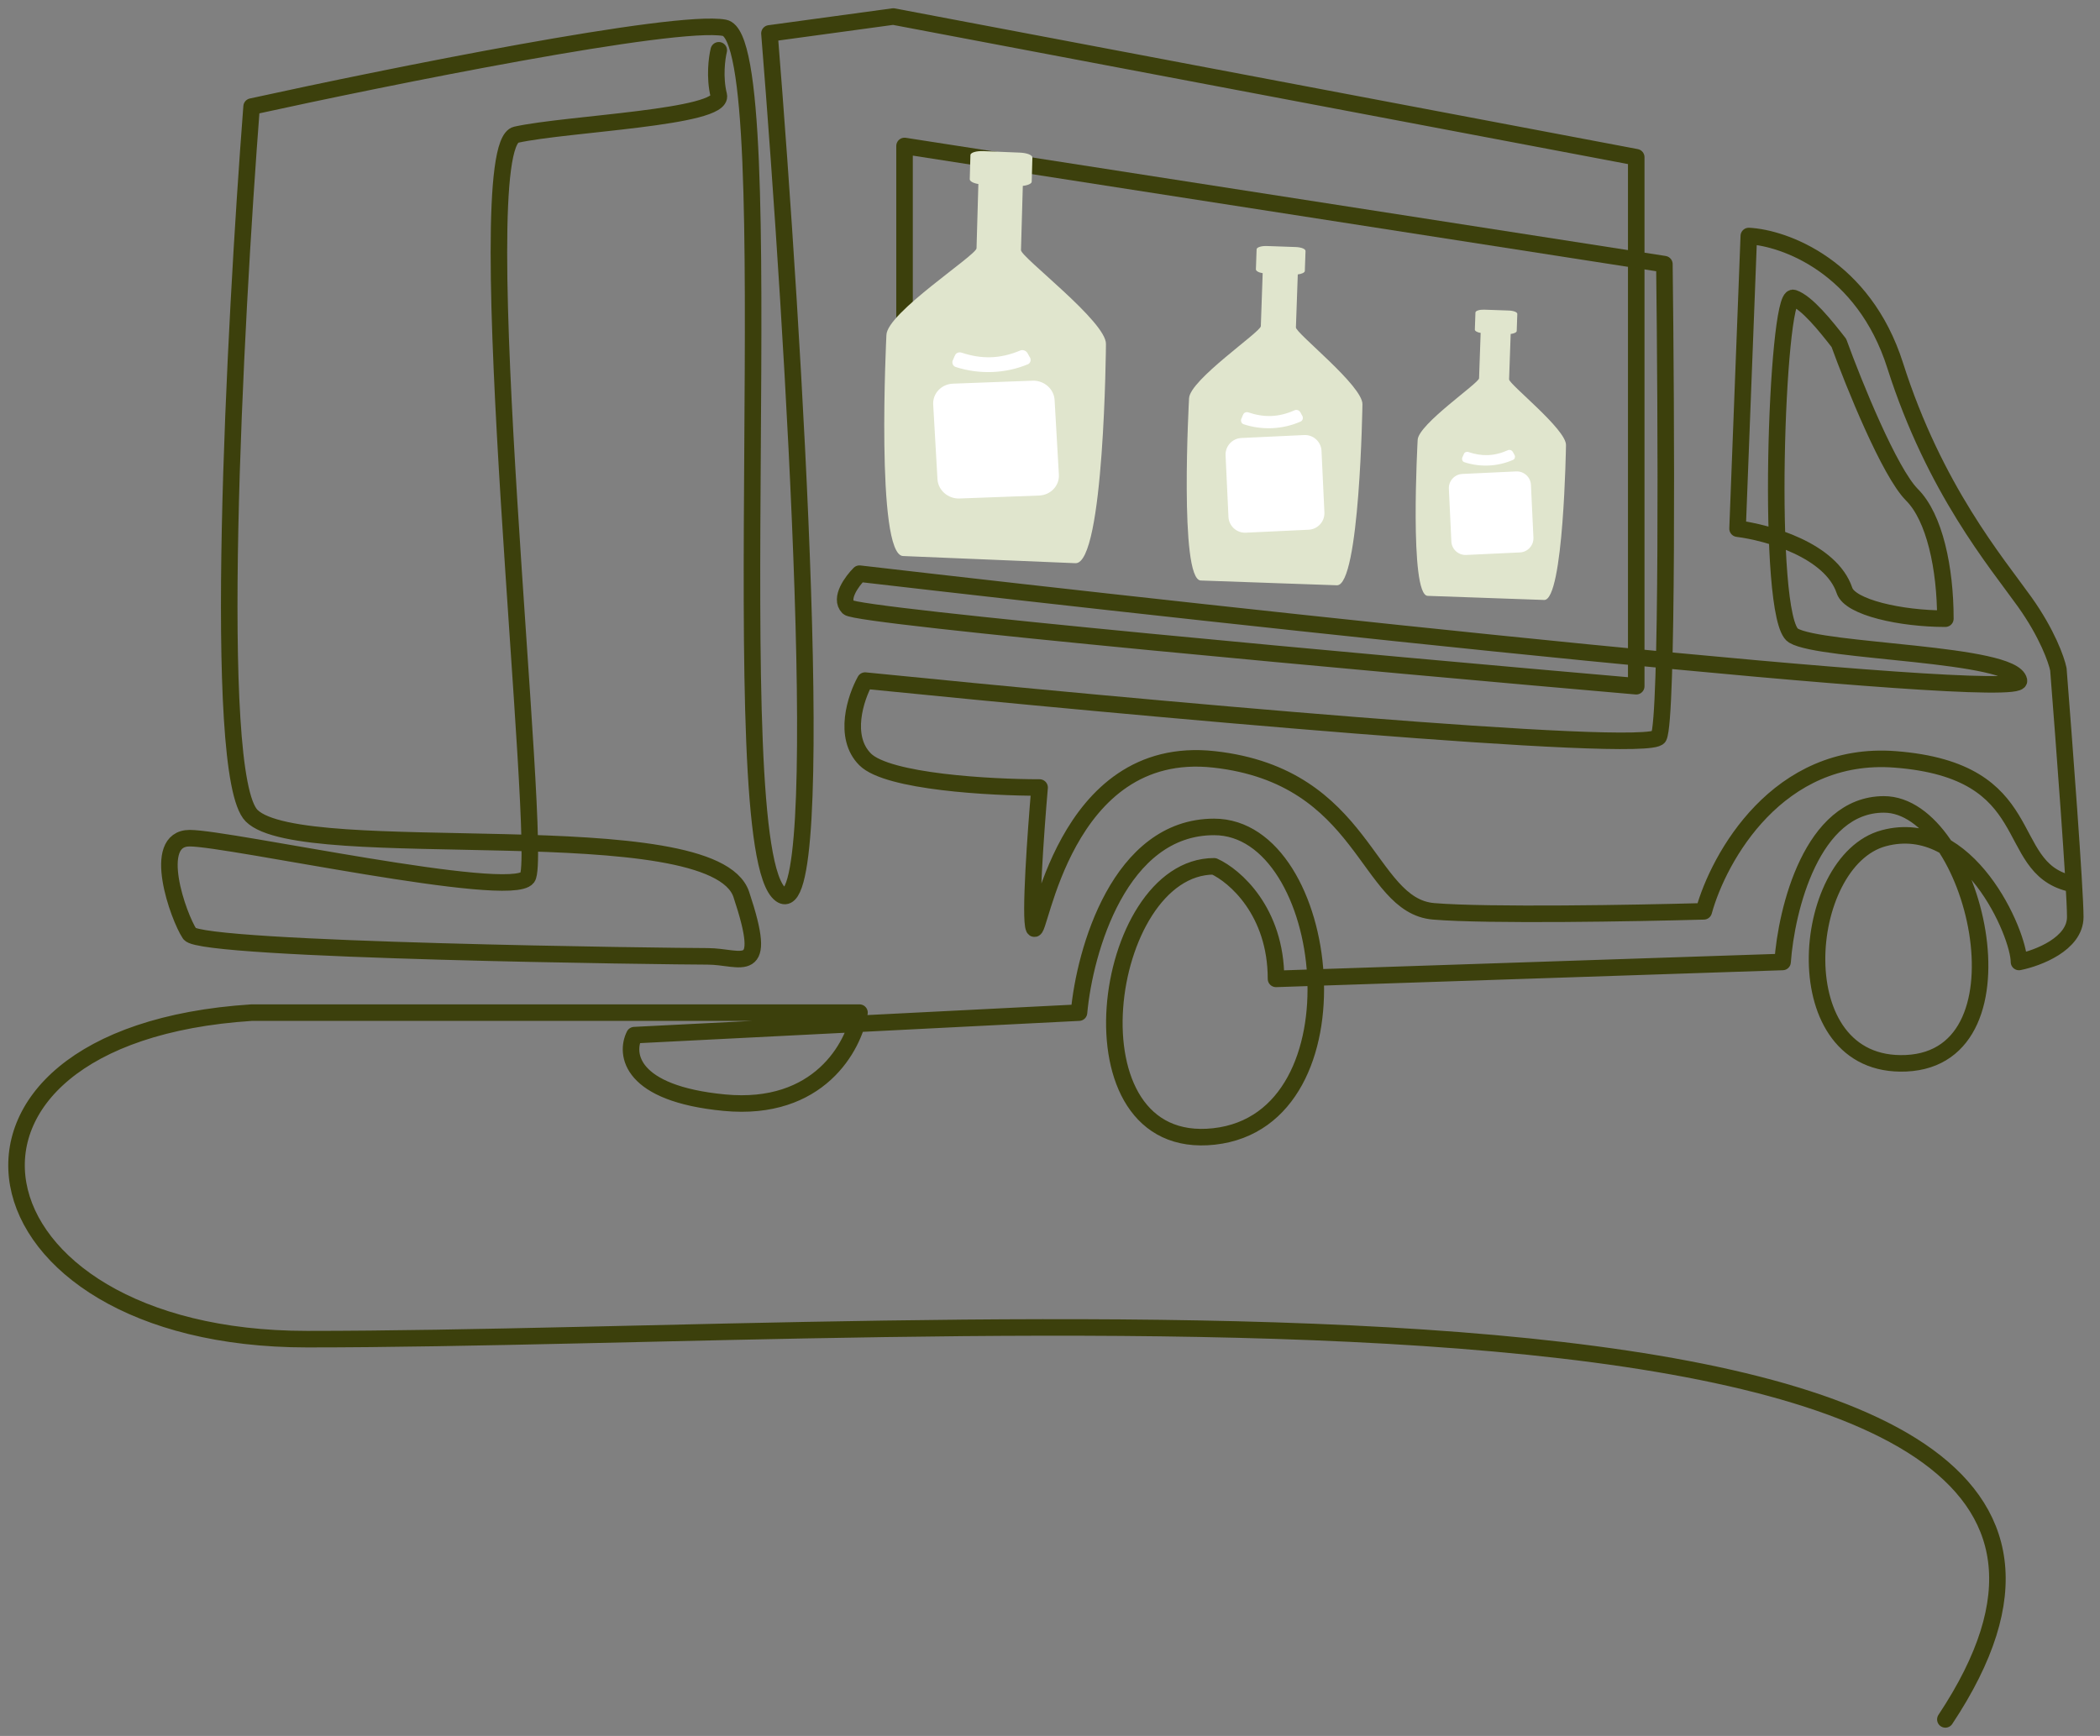
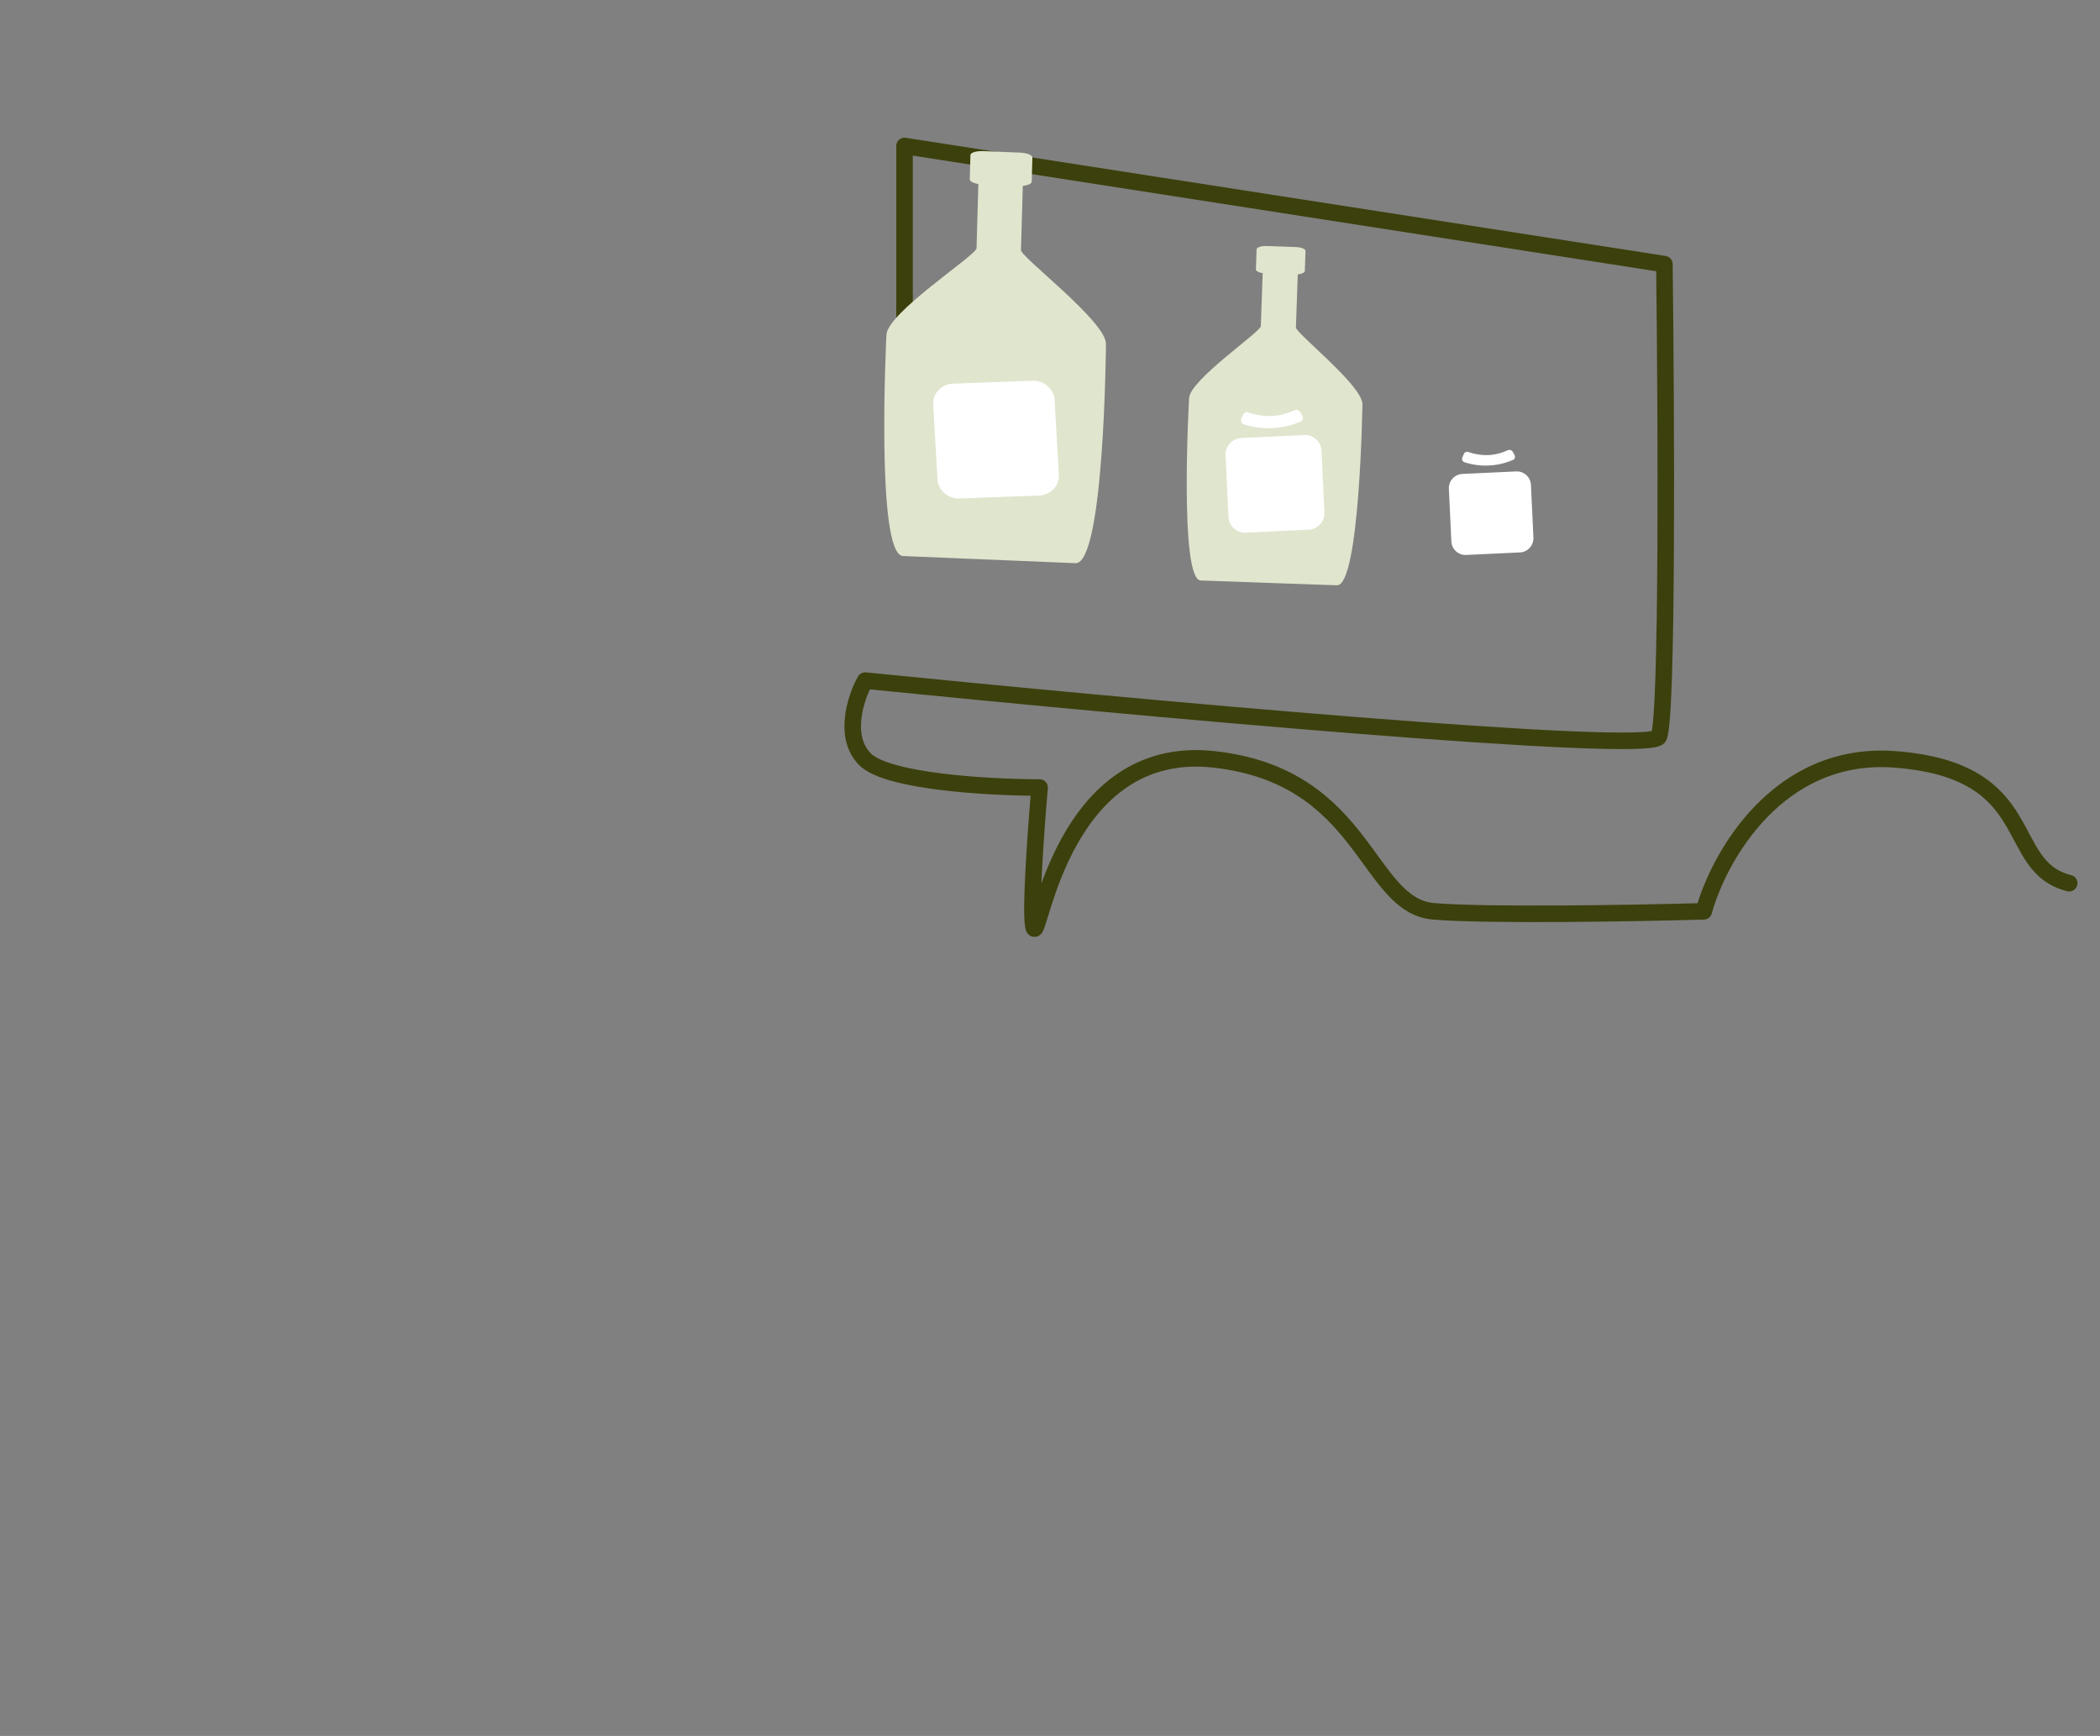
<svg xmlns="http://www.w3.org/2000/svg" width="127" height="105" viewBox="0 0 127 105" fill="none">
  <rect x="0" y="0" width="127" height="105" fill="#808080" stroke="none" />
-   <path d="M43.469 3.042C43.356 3.496 43.197 4.676 43.469 5.766C43.809 7.127 34.279 7.468 31.215 8.148C28.151 8.829 32.917 51.719 31.896 53.08C30.875 54.442 13.855 50.698 11.472 50.698C9.089 50.698 10.791 55.463 11.472 56.484C12.153 57.505 40.746 57.846 42.788 57.846C44.831 57.846 46.533 59.208 44.831 54.102C43.129 48.996 18.28 52.4 15.216 49.336C12.765 46.885 14.195 19.722 15.216 6.446C23.499 4.631 40.814 1.136 43.809 1.681C47.554 2.362 43.469 51.378 47.214 54.102C50.209 56.28 48.008 20.289 46.533 2.021L54.021 1L98.953 9.51V41.507C83.295 40.145 51.843 37.286 51.298 36.741C50.754 36.197 51.525 35.153 51.979 34.699C75.466 37.422 122.373 42.528 122.1 41.167C121.76 39.465 110.159 39.465 108.457 38.443C106.756 37.422 107.436 17.679 108.457 18.02C109.274 18.292 110.413 19.722 111.208 20.743C112.115 23.239 114.271 28.572 115.633 29.933C116.994 31.295 117.648 34.359 117.648 37.422C114.952 37.422 111.888 36.741 111.548 35.72C110.731 33.269 106.896 32.203 105.081 31.976L105.761 14.275C107.917 14.389 112.705 16.113 114.612 22.105C116.994 29.593 120.739 34.018 122.441 36.401C123.802 38.307 124.37 39.919 124.483 40.486C124.823 44.797 125.504 53.829 125.504 55.463C125.504 57.097 123.235 57.959 122.1 58.186C122.1 56.484 119.037 49.336 113.931 50.698C108.825 52.059 107.811 64.638 115.265 64.313C123.094 63.973 119.377 48.655 113.931 48.655C109.574 48.655 108.031 55.009 107.804 58.186L77.168 59.208C77.168 55.123 74.672 52.967 73.424 52.4C66.616 52.4 64.233 69.76 73.424 68.739C82.615 67.717 80.572 50.017 73.424 50.017C67.705 50.017 65.595 57.505 65.254 61.25L38.363 62.611C37.796 63.746 38.091 66.151 43.809 66.696C49.528 67.241 51.639 63.292 51.979 61.25H15.216C-5.889 62.611 -2.432 81 18.567 81C57.997 81 137.568 74 117.648 104" stroke="#3C400C" stroke-linecap="round" stroke-linejoin="round" />
  <path d="M54.703 32.657C54.703 31.84 54.703 16.431 54.703 8.829L100.656 15.977C100.769 25.055 100.86 43.481 100.315 44.571C99.771 45.66 68.091 42.755 52.32 41.167C51.752 42.188 50.958 44.571 52.32 45.932C53.681 47.294 59.922 47.634 62.871 47.634C62.645 50.244 62.259 55.599 62.531 56.144C62.871 56.825 64.233 44.911 73.424 45.932C82.614 46.953 82.614 54.782 86.699 55.123C89.967 55.395 98.953 55.236 103.038 55.123C103.946 51.832 107.531 45.388 114.611 45.932C123.462 46.613 121.052 52.4 125.137 53.421" stroke="#3C400C" stroke-linecap="round" stroke-linejoin="round" />
  <g style="mix-blend-mode:multiply">
    <path d="M66.884 20.812C66.923 19.465 61.733 15.552 61.745 15.129L61.856 11.242C62.142 11.216 62.39 11.11 62.394 10.995L62.407 10.533C62.41 10.418 62.419 10.11 62.422 9.995L62.435 9.533C62.44 9.379 62.117 9.25 61.669 9.231L61.099 9.208L60.04 9.164L59.47 9.14C59.062 9.123 58.693 9.223 58.688 9.377L58.675 9.839C58.672 9.954 58.663 10.262 58.66 10.378L58.647 10.839C58.643 10.955 58.844 11.079 59.168 11.131L59.057 15.017C59.045 15.44 53.645 18.914 53.607 20.261C53.607 20.261 52.942 33.562 54.612 33.632L59.296 33.826L60.355 33.87L65.038 34.065C66.79 34.137 66.884 20.812 66.884 20.812Z" fill="#E0E5CD" />
    <path d="M62.443 23.026L57.632 23.206C56.936 23.231 56.398 23.799 56.436 24.466L56.695 28.986C56.733 29.653 57.334 30.178 58.03 30.152L62.841 29.973C63.537 29.947 64.075 29.38 64.037 28.712L63.778 24.193C63.74 23.525 63.139 23.001 62.443 23.026Z" fill="white" />
-     <path d="M61.702 21.2C60.432 21.734 59.321 21.714 58.157 21.332C57.995 21.277 57.809 21.345 57.754 21.499C57.696 21.592 57.671 21.715 57.613 21.808C57.559 21.962 57.633 22.142 57.794 22.197C59.216 22.66 60.799 22.602 62.162 22.034C62.316 21.967 62.369 21.783 62.297 21.634C62.229 21.545 62.19 21.425 62.122 21.336C62.051 21.217 61.856 21.133 61.702 21.2Z" fill="white" />
  </g>
  <g style="mix-blend-mode:multiply">
    <path d="M82.395 24.459C82.434 23.348 78.36 20.154 78.372 19.805L78.485 16.599C78.711 16.575 78.908 16.487 78.911 16.392L78.924 16.011C78.928 15.915 78.937 15.662 78.94 15.566L78.953 15.185C78.958 15.058 78.704 14.954 78.35 14.942L77.9 14.926L77.064 14.896L76.614 14.881C76.292 14.869 75.999 14.954 75.995 15.081L75.981 15.462C75.978 15.557 75.969 15.811 75.966 15.907L75.952 16.288C75.949 16.383 76.106 16.484 76.362 16.524L76.25 19.73C76.237 20.08 71.95 22.98 71.91 24.091C71.91 24.091 71.299 35.066 72.618 35.112L76.316 35.242L77.153 35.272L80.851 35.401C82.234 35.45 82.395 24.459 82.395 24.459Z" fill="#E0E5CD" />
    <path d="M78.873 26.314L75.071 26.493C74.521 26.519 74.092 26.99 74.118 27.541L74.293 31.267C74.319 31.817 74.791 32.246 75.341 32.22L79.142 32.041C79.692 32.015 80.121 31.544 80.095 30.994L79.92 27.268C79.894 26.718 79.423 26.289 78.873 26.314Z" fill="white" />
    <path d="M78.299 24.813C77.293 25.261 76.415 25.252 75.499 24.945C75.371 24.9 75.223 24.957 75.179 25.085C75.133 25.162 75.112 25.264 75.066 25.341C75.022 25.468 75.079 25.616 75.206 25.66C76.327 26.033 77.577 25.975 78.657 25.498C78.78 25.442 78.823 25.29 78.767 25.167C78.714 25.094 78.684 24.995 78.63 24.923C78.576 24.825 78.422 24.757 78.299 24.813Z" fill="white" />
  </g>
  <g style="mix-blend-mode:multiply">
-     <path d="M94.705 26.926C94.739 25.976 91.253 23.243 91.264 22.944L91.36 20.201C91.554 20.18 91.722 20.105 91.725 20.023L91.736 19.698C91.739 19.616 91.746 19.399 91.749 19.317L91.761 18.991C91.765 18.883 91.547 18.794 91.245 18.783L90.859 18.769L90.144 18.744L89.759 18.731C89.484 18.721 89.233 18.794 89.229 18.902L89.218 19.228C89.215 19.31 89.207 19.527 89.204 19.608L89.193 19.934C89.19 20.016 89.325 20.102 89.544 20.137L89.448 22.88C89.437 23.179 85.768 25.66 85.735 26.611C85.735 26.611 85.212 36.002 86.34 36.041L89.504 36.152L90.22 36.178L93.384 36.289C94.568 36.33 94.705 26.926 94.705 26.926Z" fill="#E0E5CD" />
    <path d="M91.69 28.514L88.437 28.667C87.966 28.689 87.6 29.092 87.622 29.563L87.772 32.751C87.794 33.222 88.197 33.589 88.668 33.567L91.92 33.414C92.391 33.392 92.758 32.988 92.736 32.517L92.586 29.329C92.564 28.859 92.16 28.492 91.69 28.514Z" fill="white" />
    <path d="M91.199 27.229C90.338 27.613 89.587 27.605 88.803 27.342C88.694 27.304 88.567 27.353 88.53 27.462C88.49 27.528 88.473 27.614 88.433 27.681C88.395 27.79 88.444 27.916 88.553 27.954C89.511 28.273 90.581 28.223 91.506 27.815C91.611 27.767 91.647 27.637 91.6 27.532C91.554 27.47 91.528 27.385 91.483 27.323C91.436 27.239 91.304 27.181 91.199 27.229Z" fill="white" />
  </g>
</svg>